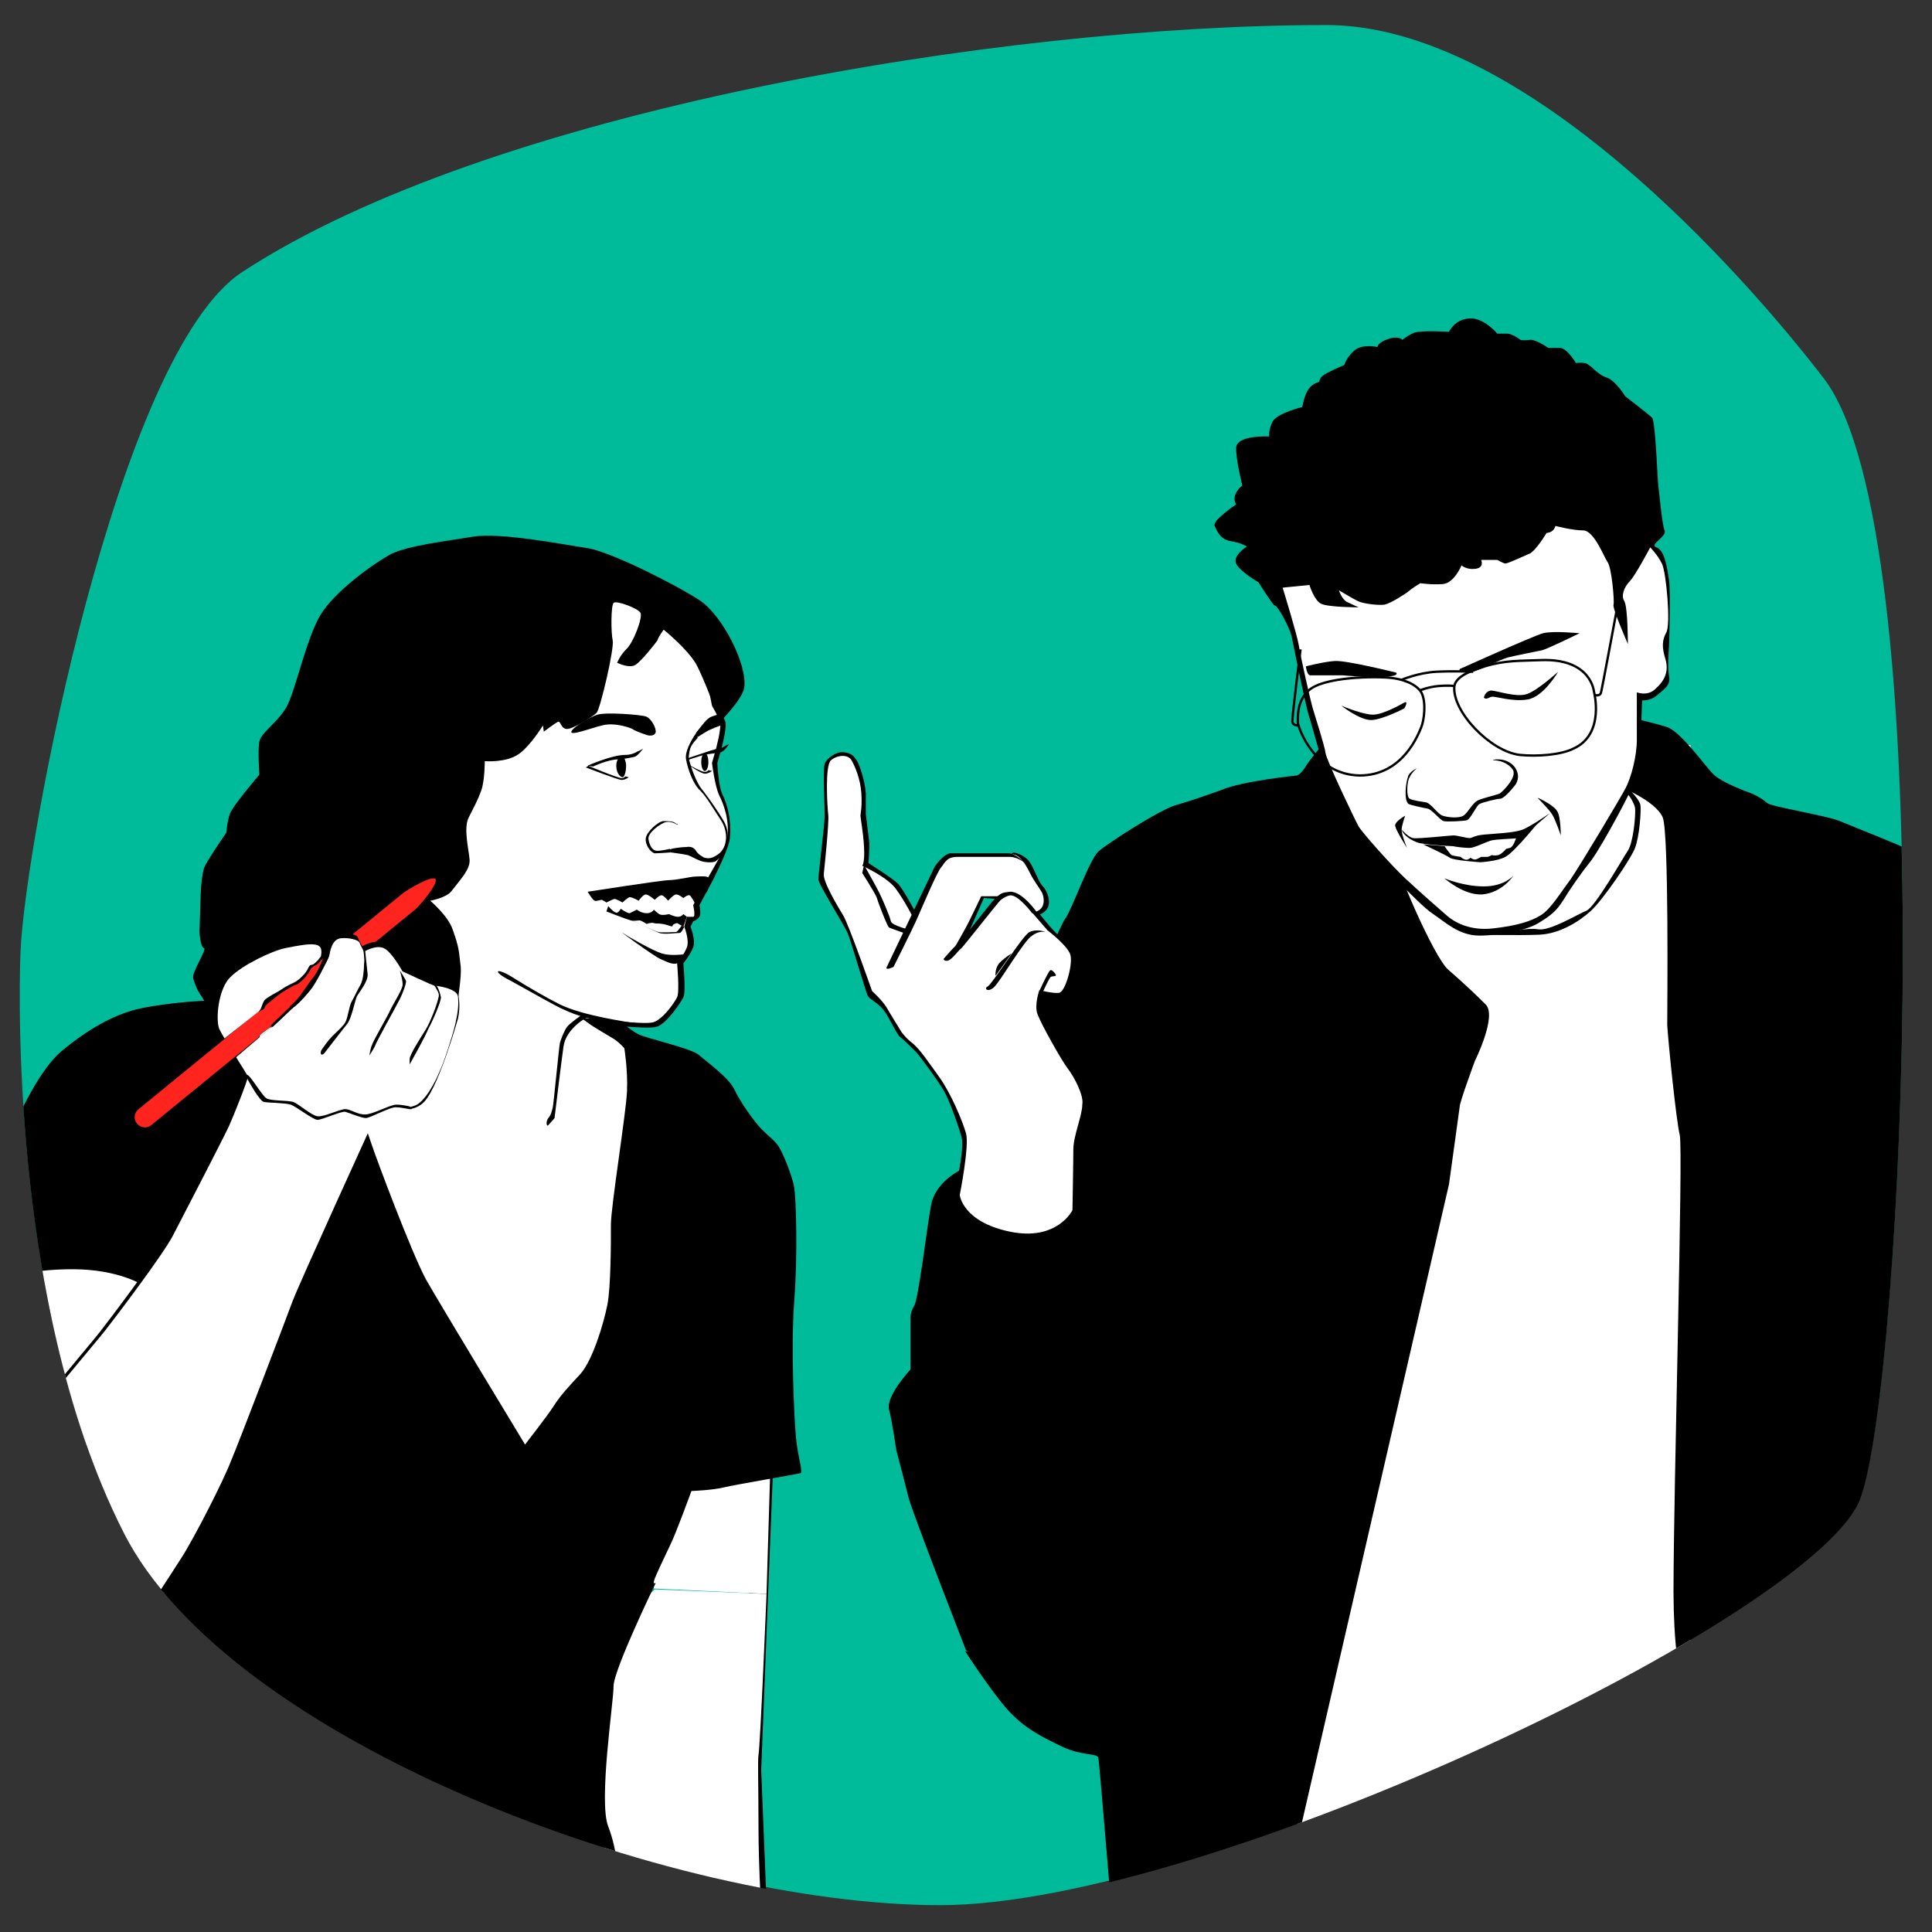
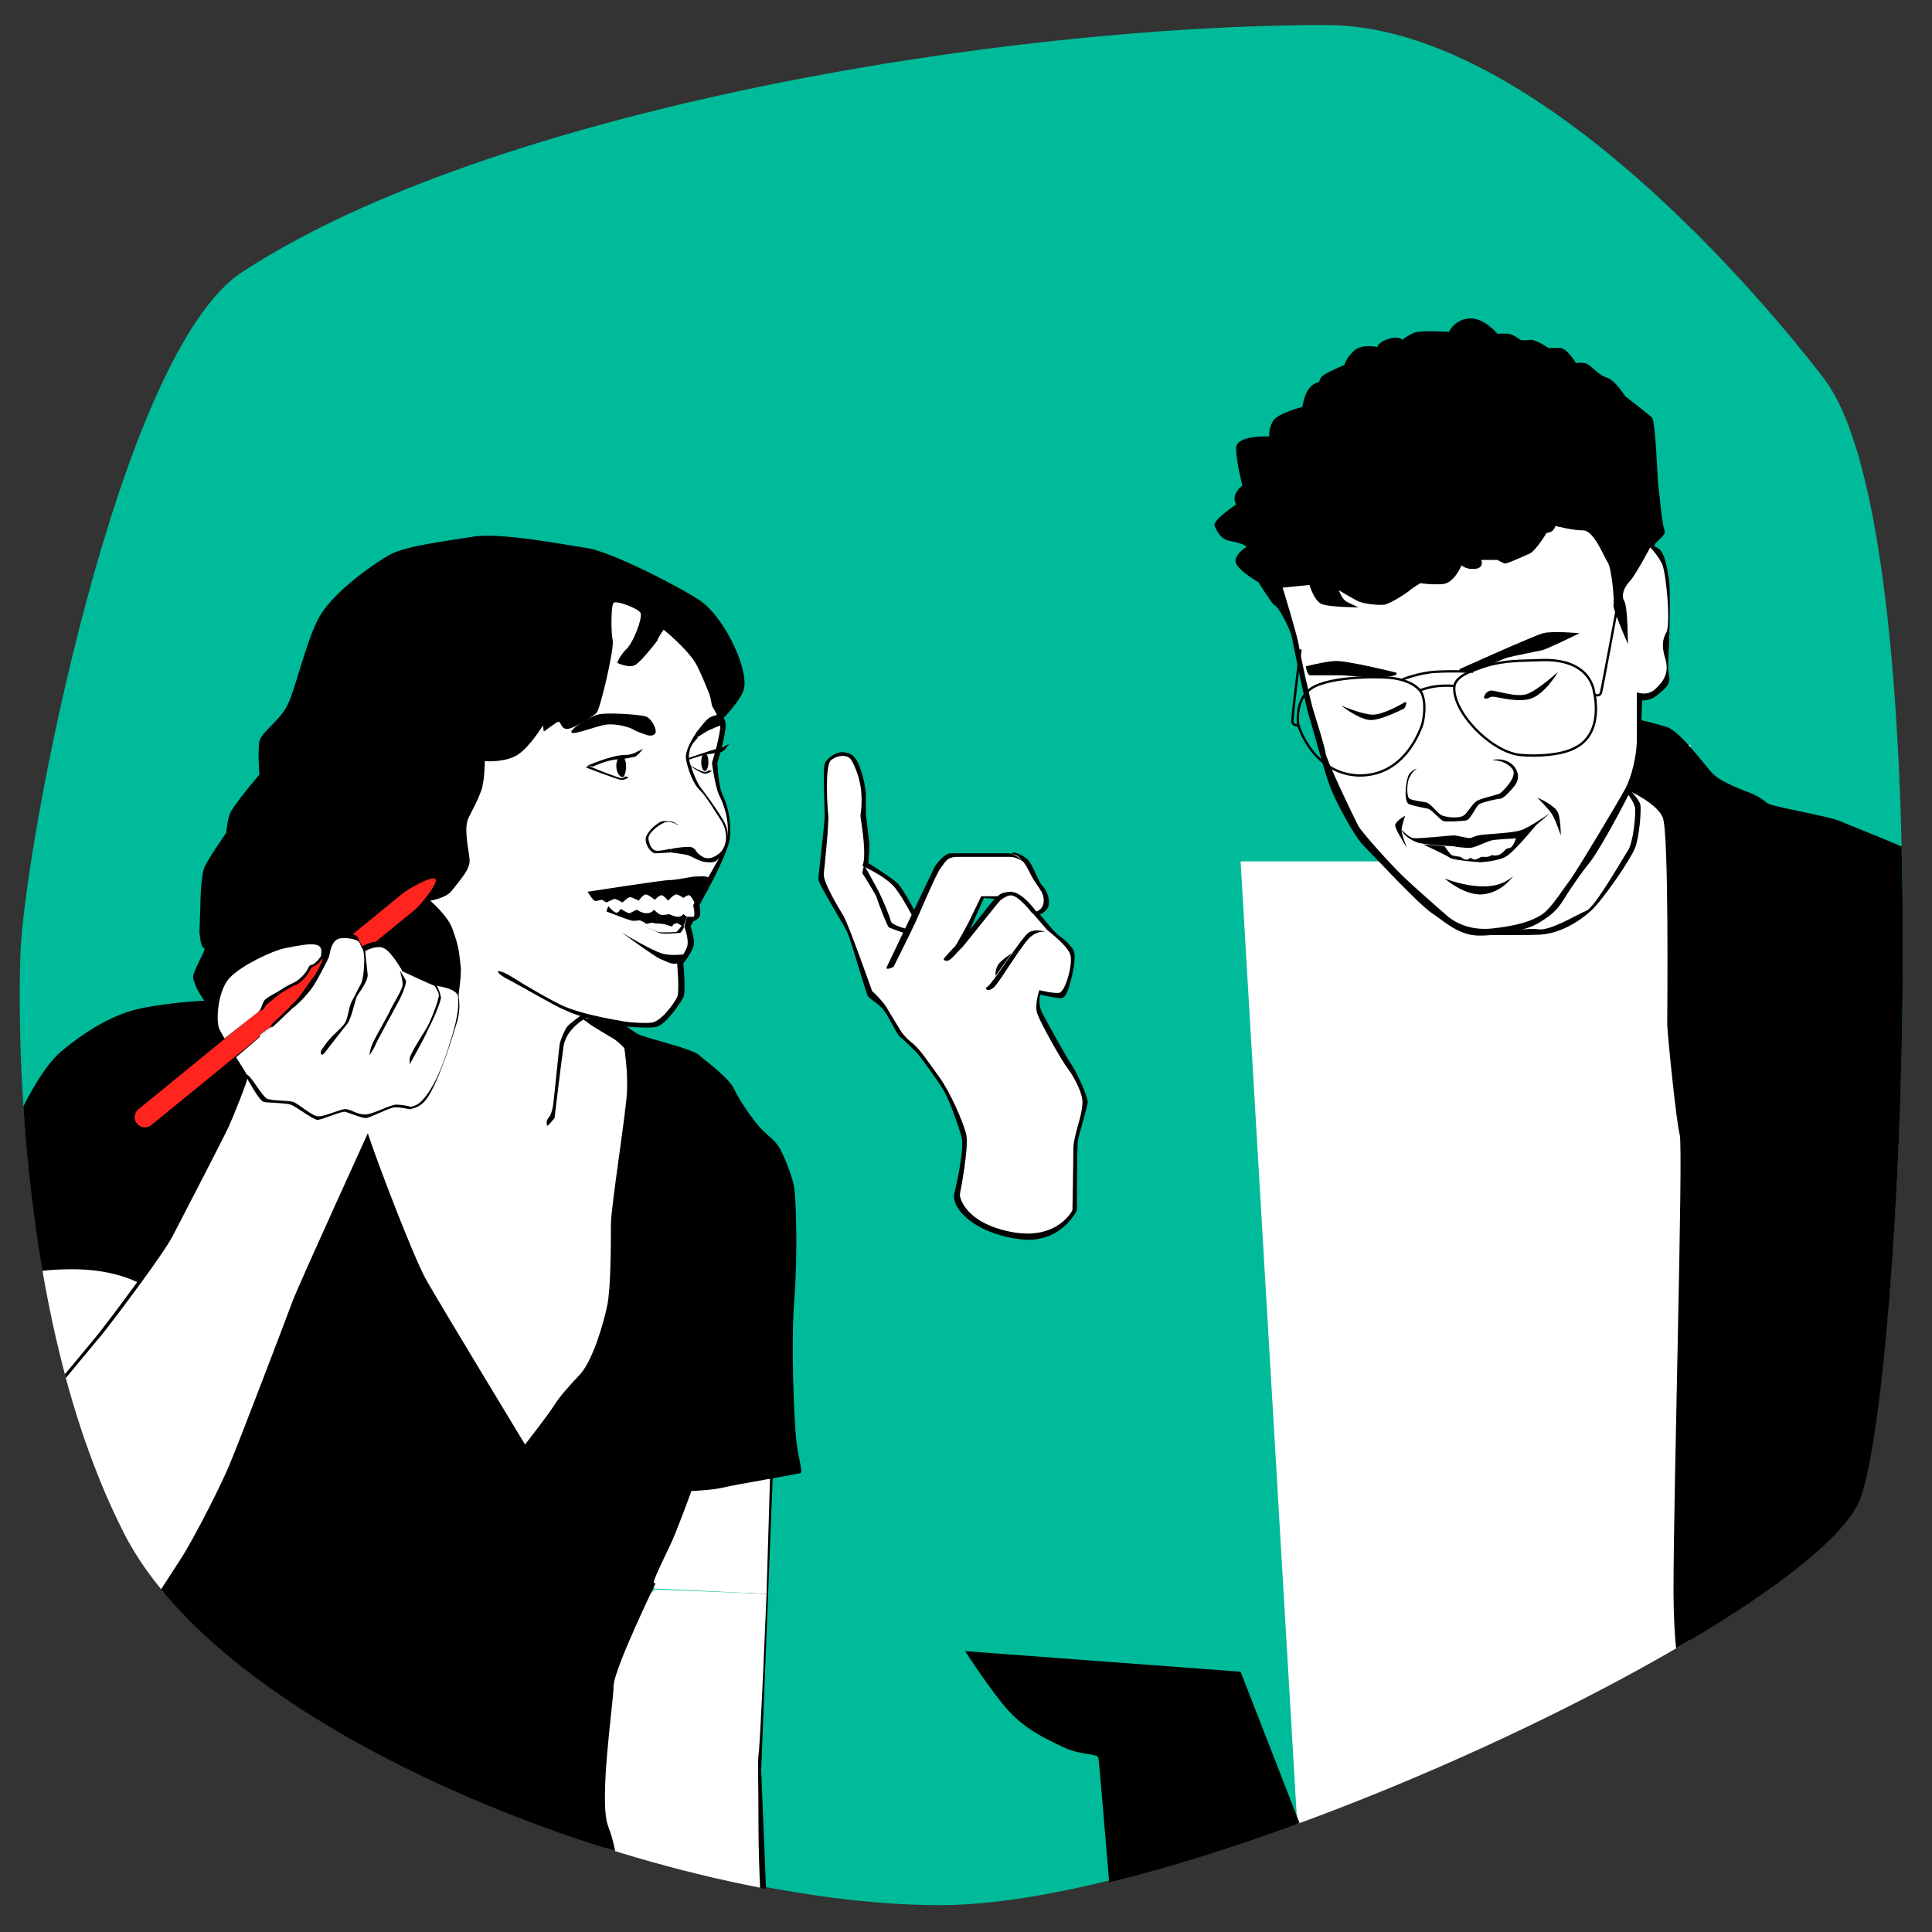
<svg xmlns="http://www.w3.org/2000/svg" xmlns:xlink="http://www.w3.org/1999/xlink" version="1.1" id="Layer_1" x="0px" y="0px" viewBox="0 0 216 216" style="enable-background:new 0 0 216 216;" xml:space="preserve">
  <rect x="0" y="0" width="216" height="216" fill="#333333" stroke="none" />
  <style type="text/css"> .st0{fill:#00BB9A;} .st1{fill:#FFFFFF;} .st2{clip-path:url(#SVGID_00000031924029704959617410000003981190292911955112_);} .st3{fill:#FFFFFF;stroke:#000000;stroke-width:0.405;stroke-miterlimit:10;} .st4{fill:#EF1414;} .st5{fill:#FFC500;} .st6{clip-path:url(#SVGID_00000031896357290582873340000016909119273265017520_);} .st7{fill:#FFFFFF;stroke:#000000;stroke-width:0.26;stroke-miterlimit:10;} .st8{fill:#A3D3FF;} .st9{clip-path:url(#SVGID_00000065071561276604492640000010766009316472345011_);} .st10{fill:#E3E9D9;} .st11{fill:#C93D3D;} .st12{display:none;} .st13{clip-path:url(#SVGID_00000100369094569002838500000009928570632951468973_);} .st14{fill:none;stroke:#000000;stroke-width:0.263;stroke-miterlimit:10;} .st15{fill:#FF241E;} .st16{fill:none;stroke:#000000;stroke-width:0.374;stroke-miterlimit:10;} .st17{fill:#A86EEB;} .st18{fill:none;stroke:#000000;stroke-width:0.443;stroke-miterlimit:10;} </style>
  <g>
    <defs>
      <path id="SVGID_1_" d="M4.3-136.8c0-28.3,14.8-56.7,31.8-67c17-10.3,74.9-28.4,109.4-28.3c24.2,0.1,67.3,53.7,67.3,66.8 c0.1,13.1-0.3,96.9-14.4,109.2c-45.1,39.1-98.3,32.3-137.9,32.3C34.7-23.7,4.3-108.5,4.3-136.8z" />
    </defs>
    <clipPath id="SVGID_00000176016294080379650450000001268651103581977766_">
      <use xlink:href="#SVGID_1_" style="overflow:visible;" />
    </clipPath>
    <g style="clip-path:url(#SVGID_00000176016294080379650450000001268651103581977766_);">
      <path class="st3" d="M222.4,157.8c0,0,4.7-63.9-13.1-102.6c-10.7-23.4-30.4-40-46.5-58.6c-8.3-9.6-12.6-17.8-14.6-21.4 c-5.8-10.7-3.7-28.7,4.9-47.5c6.9-15.2,13.7-36.3,13.1-46.3s-7-19.3-15.7-26.2c-8.6-6.8-26.1-10.4-26.1-10.4l-0.4,1.3 c0,0,18.1,5.1,23.1,10.7c3.7,4.2,13,16.4,4.4,31.8c-5.8,10.4-23.3,39-32.2,54.5c-6.8,11.8-11.5,37.6-8.1,49.7 c2.1,7.4,5,14.5,10.7,23.8c6.4,10.3,30.9,41.2,40.7,60.7c8.9,17.6-6.6,111.9-6.6,111.9L222.4,157.8z" />
      <path class="st4" d="M193.8,171.9c0,0,10.3-67.2-5.7-106.6c-11.8-29.1-38.8-48.1-45.2-58.5c-3.4-5.6-8.3-12.2-12.7-23 c-6.6-16,6.1-44.4,9.2-50.8c8.7-17.7,19.5-39.3,21.4-49.1c2.1-10.6-3.6-20-10.2-26.9c-7.2-7.6-26.1-11.7-26.1-11.7l-0.1,0.3 c0,0,20.1,4.7,25.5,11.8c3.4,4.5,12.4,13.8,9,27.8c-2.8,11.6-16.3,35.7-23.5,50.3c-5.1,10.4-13.7,33.7-7.9,49.4 c3.9,10.6,7.5,15.5,12.3,23.4c6.3,10.3,33.5,34,44.3,59c13.8,32.1,3.1,109.3,3.1,109.3L193.8,171.9z" />
      <rect x="185.6" y="95.6" transform="matrix(0.905 -0.426 0.426 0.905 -22.864 92.032)" class="st1" width="17.6" height="3.1" />
      <rect x="186.9" y="86.4" transform="matrix(0.905 -0.426 0.426 0.905 -18.804 91.726)" class="st1" width="17.6" height="3.1" />
      <rect x="183.7" y="78.4" transform="matrix(0.905 -0.426 0.426 0.905 -15.709 89.6)" class="st1" width="17.6" height="3.1" />
      <rect x="180.8" y="70.7" transform="matrix(0.905 -0.426 0.426 0.905 -12.719 87.627)" class="st1" width="17.6" height="3.1" />
      <rect x="177.3" y="63.3" transform="matrix(0.905 -0.426 0.426 0.905 -9.884 85.454)" class="st1" width="17.6" height="3.1" />
      <rect x="173.9" y="55.9" transform="matrix(-0.905 0.426 -0.426 -0.905 372.434 31.508)" class="st1" width="17.6" height="3.1" />
      <rect x="172.8" y="47.3" transform="matrix(-0.905 0.426 -0.426 -0.905 366.672 15.763)" class="st1" width="17.6" height="3.1" />
      <rect x="167.2" y="40.9" transform="matrix(-0.905 0.426 -0.426 -0.905 353.258 5.957)" class="st1" width="17.6" height="3.1" />
      <rect x="163.1" y="33.8" transform="matrix(-0.905 0.426 -0.426 -0.905 342.4 -5.833)" class="st1" width="17.6" height="3.1" />
      <rect x="158" y="27.2" transform="matrix(-0.905 0.426 -0.426 -0.905 329.963 -16.397)" class="st1" width="17.6" height="3.1" />
      <rect x="150.3" y="21.7" transform="matrix(-0.905 0.426 -0.426 -0.905 312.951 -23.411)" class="st1" width="17.6" height="3.1" />
      <rect x="143.1" y="16.1" transform="matrix(-0.905 0.426 -0.426 -0.905 296.831 -31.116)" class="st1" width="17.6" height="3.1" />
      <rect x="141.2" y="7.9" transform="matrix(-0.905 0.426 -0.426 -0.905 289.772 -45.855)" class="st1" width="17.6" height="3.1" />
      <rect x="135" y="1.8" transform="matrix(-0.905 0.426 -0.426 -0.905 275.26 -54.809)" class="st1" width="17.6" height="3.1" />
      <rect x="126.4" y="-3.2" transform="matrix(-0.905 0.426 -0.426 -0.905 256.846 -60.734)" class="st1" width="17.6" height="3.1" />
      <rect x="182.1" y="106.1" transform="matrix(0.905 -0.426 0.426 0.905 -28.008 91.626)" class="st1" width="17.6" height="4.6" />
      <rect x="186.6" y="115.6" transform="matrix(0.905 -0.426 0.426 0.905 -31.929 93.941)" class="st1" width="14.9" height="5.6" />
      <rect x="187.2" y="127.8" transform="matrix(0.905 -0.426 0.426 0.905 -37.09 95.344)" class="st1" width="14.9" height="5.6" />
      <rect x="186.4" y="140.8" transform="matrix(0.905 -0.426 0.426 0.905 -42.686 96.268)" class="st1" width="14.9" height="5.6" />
      <rect x="184.8" y="154.9" transform="matrix(0.905 -0.426 0.426 0.905 -48.864 96.937)" class="st1" width="14.9" height="5.6" />
    </g>
  </g>
  <path class="st0" d="M2.3,106.3c0.5-11.9,10.8-66.8,24.8-75.9C54.6,12.4,111.5,2.8,148.3,2.8c22.1,0,46.7,27.9,55.6,39.5 c13.3,17.3,8.9,112,4.1,125c-4.7,13-72.7,45.7-102.9,45.7s-79.6-18.6-91.3-41.9C0.4,144.8,2.3,106.3,2.3,106.3z" />
  <g>
    <defs>
      <path id="SVGID_00000132803029953731716180000012392158682144189059_" d="M2.3,106.4c0.5-11.9,10.8-66.8,24.8-75.9 C54.6,12.6,111.5,3,148.3,3c22.1,0,46.7,27.9,55.6,39.5c13.3,17.3,8.9,112,4.1,125c-4.7,13-72.7,45.7-102.9,45.7 s-79.6-18.6-91.3-41.9C0.4,144.9,2.3,106.4,2.3,106.4z" />
    </defs>
    <clipPath id="SVGID_00000122691616497675425210000012636423115952899721_">
      <use xlink:href="#SVGID_00000132803029953731716180000012392158682144189059_" style="overflow:visible;" />
    </clipPath>
    <g style="clip-path:url(#SVGID_00000122691616497675425210000012636423115952899721_);">
      <g>
        <polygon class="st1" points="145.4,210.2 189,191.4 189,96.3 138.7,96.3 " />
        <rect x="156" y="83.3" class="st1" width="33" height="82.7" />
        <path d="M106.7,133.4c0,0,1.2-4.9,0.8-6.3s-1.4-4.2-2-5.2c-0.6-1-2.6-3.8-3.1-4.3s-1.4-1.4-1.8-1.7c-0.4-0.3-1.4-2.7-2.1-3.3 c-0.7-0.7-1.3-0.9-1.5-1.3s-1.8-5.9-2.2-6.9c-0.4-1-3.3-5.5-3.3-6.1s0.7-6.1,0.7-7.1c0-1-0.2-5.2,0-5.8c0.2-0.6,1.3-1.4,2.1-1.3 c0.9,0.1,1.1,0.4,1.4,0.8c0.3,0.3,1,2.3,1.1,3.8c0,1.5,0,2.3,0,2.3l0.4,3.3c0,0.8-0.1,2.2-0.1,2.2s2.7,1.7,3.3,2.3s2.4,4,2.4,4 l10.5-7.5c0,0,1.3,0.2,1.9,1.2s0.9,2.1,1.4,2.6s1,1.9,0.4,2.6s-1.3,0.7-1.8,0.6c-0.4-0.1-3.8-1.8-3.8-1.8l-1.4-0.1l-1.9,4.3 l7.9-2.8c0,0,1.8,2.3,2.4,2.7c0.6,0.4,1.3,1.1,1.6,1.6c0.3,0.5,0.1,1.9-0.2,3.1s-0.6,2.3-1.2,2.3s-2.3-0.4-2.3-0.4s-0.3,1,0.2,2 c0.5,1,2.9,5.3,3.4,6s1.7,3.4,1.7,4c0,0.6-1,3.6-1.1,4.4s-0.1,7.7-0.1,7.7s-1.8,4-6.7,3.2C108.9,137.8,106.3,135.1,106.7,133.4z" />
        <path d="M221.2,104.5c0,0-5.4-8.1-6.4-8.8c-1-0.7-7.7-3.3-9.1-3.9c-1.4-0.6-7.6-1.6-8.1-2c-0.5-0.4-1.1-0.9-2.6-1.4 c-1.5-0.6-3-1.3-3.6-2c-0.7-0.7-3.5-4.6-5-5.1s-4.7-1.2-4.7-1.2l-0.7,7.8c0,0,4.1,1.6,4.9,3.5c0.7,1.8,0.5,21.4,0.5,23.2 c0.1,1.8,1,10.7,1.4,12.3c0.4,1.6-0.7,39.4-0.7,51.1c0.1,43.6,33.5,7.5,33.5,0C220.5,177.9,220.5,104.6,221.2,104.5z" />
-         <path d="M164.9,118.6c0,0,2.5-5,1.2-6.3c-1.3-1.3-2.7-2.6-4.2-3.9c-1.6-1.4-6.2-12-5.9-12.9c0.2-0.9-8.6-11.7-8.6-11.7 s-1,1.2-1.5,2c-0.5,0.8-0.9,0.9-0.9,0.9s-6,0.6-8.4,1.6c-2.5,0.9-3.4,1.2-5.1,1.7c-1.8,0.5-7.7,4.3-8.7,5.2c-1,0.9-3,6.6-3.7,7.5 c-0.8,0.9-11.1,25.8-11.1,25.8l-0.6,2.3c0,0-2.8,1.3-3.3,3.9c-0.5,2.7-1.4,10.5-1.9,11.3c-0.5,0.8-0.4,1.5-0.4,1.5l0,5.6 c0,0-2.8,3-2.4,4.5c0.4,1.6,0.8,4.5,0.8,4.5s1,3.8,1.4,5.4c0.4,1.6,6.4,17,6.4,17l37.5,19.5l16.5-71.6c0,0,1.1-8,1.2-8.7 C163.2,123.2,164.9,118.6,164.9,118.6z" />
        <path d="M182.2,88.3c0,0,1.1,1.1,1.2,1.7s-0.1,3.5-0.6,4.8s-3.6,5.8-4.9,7c-1.3,1.2-3.5,2.6-5.8,2.7c-2.3,0.1-7.2,0-7.2,0 L182.2,88.3z" />
        <path class="st1" d="M182,88.8c0,0,0.6,0.7,0.8,1.5c0.1,0.8-0.2,3.9-0.8,4.8c-0.6,0.9-3.6,6.2-4.6,6.7c-1,0.4-4.1,2.3-5.4,2.1 c-1.3-0.2-3.3,0.3-3.3,0.3L182,88.8z" />
        <path d="M144.4,71.1c0.6,3,1.5,7.4,1.9,8.8c0.6,1.9,1.8,6.6,2.5,8.3c0.7,1.7,2.6,5.3,3.7,6.4s6.1,6.5,7.6,7.5s3,2.5,5.3,2.5 s5.3-0.6,6.6-1.4c1.3-0.8,2-1.3,2.8-2.6s1.9-2.9,3.1-4.4c1.2-1.6,5-8.6,5.2-9.7s0.7-3.4,0.5-4.1c-0.2-0.8,0-4.1,0-4.1 s0.9,0.1,1.7-0.6c0.8-0.7,1.5-1.1,1.3-2.1s0-3.4,0-3.4s0.2-5.9,0-7.3s-0.5-3.4-1.4-3.7c-0.9-0.3,1.2-1.2,0.9-1.9s-0.6-4.4-0.7-5 c-0.1-0.7-0.3-7.2-0.7-7.6c-0.4-0.4-3-2.4-3-2.4s-1.1-1.8-2.1-2.1c-1-0.3-1.8-1.5-2.4-1.6c-0.6-0.1-1,0-1,0s-1-1.7-1.8-1.7 c-0.7,0-1.3,0-1.3,0s-1.4-1-2.1-0.9s-1,0-1,0s-0.9-0.7-1.5-0.7c-0.6,0-1.1,0-1.1,0s-1.5-1.8-3.1-1.7c-1.7,0.1-2.3,1.5-2.3,1.5 s-3-0.2-3.9,0.1c-0.9,0.4-1.3,0.8-1.3,0.8s-0.4-0.5-1.6-0.1c-1.2,0.4-1.2,0.9-1.2,0.9s-1.7-0.4-2.6,0.4s-1.1,1.6-1.1,1.6 s-2.1,0.9-2.4,1.2c-0.4,0.3-0.4,0.7-0.4,0.7s-0.7,0.1-1.2,0.8c-0.5,0.7-0.7,2-0.7,2s-2.8,0.7-3.3,1.6s-0.4,1.7-0.4,1.7 s-3.7-0.2-3.7,1.3s0.7,4.2,0.7,4.2s-0.3,0.1-0.7,0.8c-0.4,0.7,0,1.3,0,1.3s-2.7,1.8-2.4,2.4s0.6,1.5,1.8,1.7 c1.2,0.2,1.8,0.6,1.8,0.6s-1.6,1-1.2,1.9c0.4,0.9,2.5,2.1,2.5,2.1s1.5,2.4,1.8,2.6C142.8,67.6,144.1,70,144.4,71.1z" />
        <path class="st1" d="M143.4,65.7c0,0,1.6,5.2,1.8,6.4c0.2,1.3,1.3,6.2,1.6,7.2c0.3,1,1.3,4.1,1.4,4.9c0.1,0.8,3.3,7.5,3.7,8.2 c0.4,0.7,3.7,4.4,5.2,5.8c1.5,1.4,4,3.6,4.7,4.2c0.7,0.6,2.4,1.7,5.1,1.4c2.7-0.3,4.3-0.8,5.4-1.5c1.1-0.7,2.1-2.4,3.3-4 c1.1-1.6,5.4-8.8,6.1-10.1c0.7-1.3,1.3-3.7,1.3-5.5c0-1.8,0-5.3,0-5.3s1.2,0.5,2.1-0.4c1-0.9,1.5-1.9,1.1-3.3 c-0.4-1.3-0.4-2.1,0.1-3s0-6.7-0.5-7.7s-1.3-1.8-1.3-1.8s-1.7,3.2-2.3,3.8c-0.6,0.6-1,1.6-0.6,2.2c0.4,0.7,0.4,4.8,0.4,4.8 s-1.8-4.1-1.6-4.4c0.1-0.4-0.2-4.2-0.7-4.8c-0.4-0.6-1.5-3.5-2.7-3.5s-3.1-0.5-3.1-0.5s-0.1,0.5-0.6,0.7 c-0.4,0.1-0.4,0.1-0.4,0.1s-1.2,2-1.9,2.3c-0.7,0.3-2.4,1.1-2.7,1.1c-0.2,0-0.9-0.4-0.9-0.4h-1.8c0,0,0.4,0.9-0.7,1 c-1,0.1-1.5-0.4-1.5-0.4s-0.8,2-2.1,2.1s-2.5-0.1-2.5-0.1s-1,0.6-1.3,0.9c-0.4,0.3-1.9,1.3-2.7,1.5c-0.7,0.1-2.4-0.1-3-0.4 c-0.6-0.3-2.1-1.2-2.1-1.2s0.3,1,0.9,1.3c0.6,0.3,1.3,0.6,1.3,0.6s-3.4,0-4.2-0.4c-0.8-0.4-1.3-2.1-1.3-2.1L143.4,65.7z" />
        <path d="M163.2,74.8c0,0,8.2-3.7,9.3-4c1.1-0.3,4.1,0,4.1,0s-3.7,1.8-4.2,1.9c-0.5,0.1-3,0.6-3.8,0.8c-0.8,0.2-3.8,1.7-4.3,1.7 C163.7,75.2,163,75.2,163.2,74.8z" />
        <path d="M156.1,75.2c0,0-5.6-1.4-6.9-1.3c-1.3,0.1-3.2,0.6-3.2,0.6s0.1,1,0.5,1c0.4,0,2.8,0,3.6,0 C151.1,75.6,156.7,76,156.1,75.2z" />
        <path d="M165.9,78c0,0,0.1-0.7,0.8-0.8c0.6,0,2.8,0.8,4,0.4c1.2-0.4,3.5-2.5,3.5-2.5s-1.6,2.8-3.4,3.1c-1.7,0.3-3.7-0.4-4-0.3 C166.5,77.9,166.2,78.3,165.9,78z" />
        <path d="M156.9,78.6c0,0-2.2,1.3-3.4,1.3c-1.1,0-3.3-0.9-3.5-1c-0.2-0.1,2.1,1.7,3.4,1.6c1.3-0.1,3.6-1.3,3.6-1.3 S157.6,78.2,156.9,78.6z" />
        <path d="M158.4,85.9c0,0-0.6,0.5-0.8,1c-0.3,0.4-0.4,2.2,0,2.4c0.4,0.2,1.2,0.3,1.8,0.4c0.6,0.1,1.3,1.3,1.9,1.5 c0.6,0.2,1.8,0.3,2.3,0s1-1.4,1.6-1.7c0.6-0.3,2.1-0.6,2.5-0.8c0.4-0.3,2-1.9,1.4-2.7s-1.6-1-2.1-1c-0.5,0,1.3-0.5,2.3,0.7 c0.6,0.8,0.5,1.6,0,2.2c-0.5,0.6-1.2,1.4-1.6,1.4c-0.3,0-2,0.4-2.3,0.6c-0.3,0.1-1,1.7-1.4,1.8c-0.3,0.1-2.3,0.2-2.6,0.1 c-0.4-0.1-1.3-1.3-1.8-1.4c-0.6-0.1-1.9-0.4-2.1-0.5c-0.6-0.4-0.3-2.5-0.1-3C157.5,86.3,158.4,85.9,158.4,85.9z" />
        <path d="M156.7,92.8c0-0.1,0.7,0.8,1.3,0.9c0.6,0.1,4.1-0.3,4.5-0.3s1.5,0.3,1.8,0.3s0.5-0.3,1.7-0.4s3.2-0.2,4.1-0.5 c0.9-0.3,3.2-1.9,3.2-1.9s-3,2.7-3.6,2.8c-0.6,0.1-2.5,0.1-3.1,0.3c-0.6,0.2-1.8,0.8-2.3,0.8c-0.5,0-1.4-0.1-1.9-0.2 c-0.5,0-3.4-0.2-3.9-0.4C157.9,94,157,93.5,156.7,92.8z" />
        <path class="st14" d="M145.1,80.8c0-0.7-0.1-2.3,1.1-3.5c1.6-1.7,7.8-1.7,9.4-1.5c0.9,0.1,2.6,0.5,3.3,1.6c0.6,1.1,0.3,3.2,0,3.9 c-0.3,0.7-2,5.4-6.9,5.4C147,86.6,145.2,81.5,145.1,80.8z" />
        <path class="st14" d="M178.2,77.3c0,0-0.3-3.7-5.9-3.5c-2.4,0.1-4,0-6.3,0.7c-1.2,0.4-3.2,1-3.4,2.2c-0.3,2.8,4,7.3,7.3,7.7 c2,0.2,4.6,0,6-0.7C179.5,82.1,178.2,77.3,178.2,77.3z" />
        <path class="st14" d="M164.7,75.1c0,0-2.1-0.1-4.1,0s-3.9,0.9-3.9,0.9" />
        <path class="st14" d="M162.7,76.7c0,0-0.7-0.1-1.9,0c-1.1,0.1-2.1,0.5-2.1,0.5" />
        <path class="st14" d="M178.3,77.7c0,0,0.6,0.2,0.7-0.3c0.1-0.3,1.9-10,1.9-10" />
        <path class="st14" d="M145.2,81.1c0,0-0.8,0.1-0.7-0.6c0-0.7,0.9-7.9,0.9-7.9" />
        <path d="M169.2,97.9c0,0-1,1.2-3.3,1.2c-2.3,0-4.4-0.9-4.4-0.9s2.1,1.9,4.2,1.8C168,99.8,169.2,97.9,169.2,97.9z" />
        <path d="M159.1,94.4c0,0,2.6,1.2,3,1.5s3.4,0.5,3.4,0.5s1.9-0.1,2.8-0.6c1-0.5,3.8-4,3.8-4l-2.6,1.9c0,0-0.3,1-0.7,1.1 s-0.4,0.1-0.4,0.1s-0.5,0.6-0.9,0.7c-0.4,0.1-0.7,0-0.7,0s-0.4,0.2-0.5,0.2s-0.7,0-0.7,0s-0.5,0.3-0.7,0.3s-0.5-0.2-0.5-0.2 s-0.3,0.3-0.6,0.2s-0.5-0.3-0.5-0.3s-0.8-0.1-1-0.2c-0.2-0.1-0.8-1-0.8-1L159.1,94.4z" />
        <path d="M171.9,89.2c0.1,0,1.8,0.8,2.2,1.5c0.4,0.6,0.4,2.7,0.4,2.7s-0.6-1.8-1-2.4S171.9,89.2,171.9,89.2z" />
        <path d="M157.1,91.2c0,0-1.3,0.7-1.1,1.2c0.1,0.5,1.3,2.4,1.3,2.4s-0.6-1.5-0.6-2C156.7,92.3,157.1,91.2,157.1,91.2z" />
        <path class="st1" d="M119.4,119.5c-0.7-0.9-3-5-3.4-6.1c-0.4-1,0.2-2.7,0.2-2.7s1.6,0.4,2.2,0.3c0.7-0.1,1.5-3,1.3-4.1 c-0.1-1-2.6-2.9-2.6-2.9l-1.9-2.2c0.1,0.1,0.4,0.3,0.9,0c0.7-0.4,0.7-1.3,0.4-2c-0.4-0.7-0.9-1.3-1.3-2.1 c-0.4-0.8-1.1-2.2-2.1-2.2c-1,0-5.7,0-5.7,0s-1.1,0-1.9,0.7c-0.8,0.7-3.3,6.6-3.3,6.6s-1.1-2.2-2.1-3.5c-1-1.3-3.7-2.5-3.7-2.5 s0.3-0.3,0.2-2.1c-0.1-1.8-0.4-3.2-0.4-3.5s0.2-0.9,0.1-2.5c-0.1-1.6-0.7-3-1.1-3.7c-0.4-0.7-1.6-0.6-2.3,0 c-0.7,0.6-0.4,5.3-0.3,6.1c0.1,0.8-0.4,5.7-0.5,6.6s1.6,3.7,2.2,4.7c0.6,1,3.2,8.4,3.2,8.4s1.1,1,1.6,1.8 c0.4,0.7,1.7,2.8,1.7,2.8s0.5,0.7,1.3,1.3c0.8,0.7,1.6,1.9,2.9,3.7c1.3,1.8,2.6,4.9,3,6.3c0.4,1.4-0.7,6.9-0.7,6.9s0.3,3,5.6,4.1 c5.3,1.1,7-2.4,7-2.4s0.1-5.3,0.1-6.8c0-1.5,1-3.8,1-5C121.2,122.5,120.1,120.4,119.4,119.5z M107.6,105.7l-0.8,0.1 c0,0,1.1-1.9,1.5-2.7c0.4-0.8,1.4-2.9,1.4-2.9l2,0L107.6,105.7z M111.3,109.1c0,0-0.1-0.9,0.5-1.5c0.6-0.6,1.3-1,1.3-1 L111.3,109.1z" />
        <path d="M116.9,104.2c0,0-0.9-0.4-1.8,0c-0.8,0.4-4.2,5.9-4.7,6.1c-0.4,0.2,0,0.7,0.7,0.1c0.7-0.6,3.4-5.3,4.3-5.8 C116.2,104,116.9,104.2,116.9,104.2z" />
-         <path d="M118,108.9c0,0-0.4-0.6-0.6-0.4c-0.2,0.1-1.2,2.3-1.2,2.3l0.4,0.1c0,0,0.7-1.6,0.9-1.7 C117.8,109.1,118.2,109.2,118,108.9z" />
        <path d="M115.4,102.1l0.6,0c0,0-1.7-2.5-3.1-2.4c-0.8,0.1-0.9,0.1-1.5,0.6s-4,5.1-4.4,5.3c-0.4,0.3-1.5,1.6-1.5,1.6 s0,0.3,0.5,0.2c0.5-0.2,1.1-1.1,1.5-1.4c0.3-0.3,4-5,4.3-5.3c0.3-0.3,0.9-0.6,1.2-0.6C113.9,100.1,115.4,102.1,115.4,102.1z" />
        <path d="M101.9,104c0,0-2.2-0.5-2.3-1c-0.1-0.5-0.9-2.4-1.3-3.2s-1.7-3.1-1.7-3.1l-0.2,0.9c0,0,1.4,2.2,1.6,2.7 c0.1,0.4,1.2,3.3,1.4,3.4c0.2,0.1,2.2,0.8,2.2,0.8L101.9,104z" />
        <path d="M99.9,108.1c0,0,2-4,2.5-5.1s2.3-5.4,2.8-6c0.5-0.6,0.6-1.2,1.9-1.2c1.3,0,4.9,0,5.8,0s1.7,0.7,1.7,0.7s-1-1.1-1.9-1.1 c-0.8,0-6,0-6.4,0c-0.6,0-1.4,0.9-1.8,1.5c-0.3,0.6-5.2,10.9-5.4,11.3C99.1,108.5,99.9,108.1,99.9,108.1z" />
      </g>
      <g>
        <path d="M80.2,78.9c0,0,0.7,1.2,0.9,1.8c0.2,0.7-0.5,3.2-0.5,3.2l-0.4,1.4c0,0,0.1,2.6,0.6,3.6c0.5,1,1,2.8,0.8,4.8 c-0.1,1-1.1,3.1-1.9,4.7c-0.8,1.5-1.5,2.8-1.5,2.8s0.2,1,0,1.3c-0.3,0.4-0.7,0.5-0.7,0.5l-0.3,0.6c0,0,0.6,1.5,0.3,2.3 c-0.3,0.8-1.1,1.8-1.1,1.8s0.3,3.2,0,3.8c-0.3,0.6-1.9,3-3,3.3c-1.1,0.3-6.2-0.3-6.6-0.3c-0.4,0,1.8,1.2,2.5,1.7 c0.7,0.5,1.1,1,1.1,1s0.4,2.4,0.3,4.8s-1.8,12.9-1.8,14.9c0,2,0,7-0.4,9c-0.4,2-1.6,6.1-3,7.7s-2.3,2.5-3,3.6 c-0.7,1.1-3.2,4.3-3.2,4.3S49.8,146,48.2,143c-1.6-3-5.4-13.1-6.1-15.2s-7.5-22-7.5-22L67.9,65l10.8,6.8L80.2,78.9z" />
        <polygon points="86.4,164.9 85.1,197.9 85.7,212.6 80.4,212.6 85,165.1 " />
        <polygon class="st1" points="86.1,164.9 85.7,178.2 73.1,177.6 73.1,165.3 " />
        <path d="M68,113.2c0,0,2.4,1.9,3.3,2.4c0.9,0.5,6.1,1.6,6.9,2.4c0.8,0.7,3.3,2.5,3.9,3.8c0.6,1.3,2.2,3.6,3.1,4.5 c0.9,0.9,1.3,1.1,1.8,1.8s1.6,3.4,1.8,4.7c0.2,1.3,0.4,7.5,0,12.6c-0.4,5.2,0,13.3,0.2,15.4c0.2,2.1,0.8,3.8,0.5,3.9 c-0.3,0.1-7.4,1.3-8.6,1.6c-1.2,0.3-3.6,0.4-3.6,0.4s-1.7,4.7-2.4,6.1c-0.7,1.5-1.6,3.3-1.8,4c-0.1,0.7-0.1,0.7-0.1,0.7 s-56.2,0.6-56,0.5c0.2-0.1-1.5-34.8-1.5-34.8l-16,6.9c0,0-0.8-1.2-1-2s-1-2.4-0.7-3s1-1.9,1-2.8s0.6-11.2,2-14.6 s3.7-8.2,6.1-10.2s5.1-3.7,7.8-4.5s8.4-1.2,8.4-1.1C23.3,112.3,68,113.2,68,113.2z" />
        <path class="st1" d="M79.6,78.9c0,0,0.7,1.2,0.9,1.8c0.2,0.7-0.5,3.2-0.5,3.2l-0.4,1.4c0,0,0.3,2.5,0.8,3.6 c0.5,1,1.2,2.8,0.9,4.8c-0.1,1-1.4,3.1-2.3,4.7c-0.8,1.5-1.5,2.8-1.5,2.8s0.3,1.3,0,1.3c-0.3,0-0.7,0-0.7,0l-0.3,1.1 c0,0,0.6,1.5,0.3,2.3c-0.3,0.8-1.1,1.8-1.1,1.8s0.3,3.2,0,3.8c-0.3,0.6-1.6,2.5-2.7,2.8c-1.1,0.3-7.4-0.5-7.8-0.5 s0.1,0.2,0.6,0.6s2.1,1.3,2.9,1.8c0.7,0.5,1.1,1,1.1,1s0.4,2.4,0.3,4.8c-0.1,2.4-1.8,12.9-1.8,14.9c0,2,0,7-0.4,9 c-0.4,2-1.6,6.1-3,7.7c-1.5,1.6-2.3,2.5-3,3.6c-0.7,1.1-3.2,4.3-3.2,4.3S49.3,146,47.6,143c-1.6-3-5.4-13.1-6.1-15.2 c-0.7-2.1-7.5-22-7.5-22L67.4,65l10.8,6.8L79.6,78.9z" />
        <path d="M77.8,74.2c0.9,1.6,2.7,6.5,2.7,6.5s2.5-2.5,2.7-3.8c0.4-2.5-2.4-8.1-5-9.8c-2.6-1.7-9.7-5.3-12.4-5.8 c-2.7-0.4-9.8-1.8-12.9-1.3c-3.1,0.5-7.2,1-9.1,1.9c-1.9,1-6.4,4.2-8,6.9S33,77.4,32,79.1c-1,1.7-2.8,2.8-3,3.8 c-0.2,1,0,3.7,0,3.7s-3,3.5-3.3,4.4c-0.3,0.8-0.4,2.1-0.4,2.1s-2.3,3.3-2.5,4c-0.4,1.3-0.4,4.2-0.4,4.2l-0.1,2.9 c0,0,0.1,1.7,0.5,1.8s-1.4,2.7-1.2,3.4c0.2,0.7,0.5,1.3,0.5,1.3s1,1.8,1.6,2.1c0.6,0.3,26.9,2.4,26.9,2.4s1.1-5.6,0.9-7.2 c-0.2-1.5-0.1-1.9-0.9-4.1c-0.5-1.5-2.5-3.2-2.5-3.2s1.8-0.3,2.4-1.1c0.9-1.2,2.1-2.4,2-3.5c-0.1-1.2-0.7-3.5-0.1-4.7 s1-1.9,1.4-3c0.4-1.1,0.4-3.3,0.4-3.3s2.4,0.2,3.8-0.8c1.3-0.9,2.7-3.2,2.7-3.2l0.1,0.7c0,0,1.3-1,1.6-1.1s0.3,0.8,1,0.8 c0.7,0,2.9-1.4,3.3-1.8c0.4-0.4,2-7.2,1.8-8.1c-0.2-0.9-0.2-3.9,0.1-4.2c0.3-0.3,2.7,0.6,3,1.1s-0.8,3.4-1.6,4.1 c-0.7,0.7-1,1.5-1,1.5s1.4,0.7,2.1,0.2s2.2-2.4,2.4-2.7c0.1-0.4,0.7-1.2,0.7-1.2S76.8,72.5,77.8,74.2z" />
        <path d="M72.4,82.2c0,0,0.7,0.2,0.9-0.3c0.1-0.5-0.5-1.6-1.1-1.8c-0.6-0.2-4.4-0.5-5.4-0.2s-3.2,1.7-2.9,2c0.3,0.3,2.9-0.8,4-0.9 c1.1-0.1,2.4,0.3,2.8,0.5C71.1,81.8,72.4,82.2,72.4,82.2z" />
        <path d="M78.8,81.9L78,82.4c0,0-0.5-0.2,0-0.7c0.5-0.6,1-1.4,1.6-1.6c0.6-0.2,1.2-0.4,1.2-0.4l-0.2,1.4 C80.6,81.1,79.4,81.5,78.8,81.9z" />
        <path d="M77.8,82c0,0-1.3,1.8-1.1,2.9s0.8,2.8,1.6,3.5c0.7,0.7,1.5,2.1,2.3,3.3c0.9,1.4,0.7,3.1-0.3,3.8 c-0.7,0.5-1.1,0.5-1.5,0.4c-0.1,0-0.8-0.4-1-0.8c-0.2-0.3-0.5-0.5-1.1-0.4c-0.6,0-1.9,0.2-1.8,0.3c0,0.1,0.1,0.3,0.1,0.3 s1.5,0.2,1.9,0.3c0.5,0.2,0.8,0.4,1.3,0.6c0.4,0.2,1.4,0.3,1.8,0.1c0,0,0.9-0.7,1.1-1.3c0.2-0.7,0.6-2-0.3-3.4 c-0.3-0.5-1.2-1.9-2.2-3.2c-0.9-1-1.5-3.2-1.6-3.6c0-0.4,0.1-1.1,0.3-1.4c0.2-0.4,0.7-0.9,0.7-0.9L77.8,82z" />
        <path d="M76.8,84.8c0,0,2.1-0.7,2.7-0.9c0.6-0.2,1.1-0.2,1.4-0.4s0.6-0.3,0.6-0.3S81,84,80.6,84.1c-0.4,0.1-1.5,0.2-1.9,0.3 c-0.4,0.1-1.9,0.6-1.9,0.6L76.8,84.8z" />
        <path d="M77.1,85.6c0,0,1.3,0.9,1.7,0.9c0.4,0,0.8-0.3,0.8-0.3l-0.4-0.1c0,0-0.1,0.2-0.4,0.2c-0.4,0-1.8-0.8-1.8-0.8L77.1,85.6z" />
        <ellipse cx="78.8" cy="85.2" rx="0.4" ry="1" />
        <path d="M70,85.6c0,0.7-0.2,1.3-0.4,1.3c-0.2,0-0.7-0.4-0.7-1.3c0-0.8,0.5-1.1,0.7-1.1C69.8,84.6,70,85.2,70,85.6z" />
        <path d="M65.7,85.6c0,0,2.7-1.2,4.2-1.2c0.6,0,1.1-0.2,1.4-0.4c0.3-0.1,0.6-0.3,0.6-0.3s-0.5,0.7-0.9,0.9 c-0.4,0.1-1.5,0.3-1.9,0.3c-1.1,0-2.8,0.8-2.8,0.8L65.7,85.6z" />
        <path d="M65.5,85.8c0,0,3.6,1.4,4,1.4c0.4,0,0.8-0.3,0.8-0.3l-0.4-0.1c0,0-0.1,0.2-0.4,0.2c-0.4,0-4.1-1.5-3.7-1.4L65.5,85.8z" />
        <path d="M75.7,92.2c0,0-0.6-0.4-1.2-0.3s-2.1,1.2-2,1.9c0.1,0.7,0.4,1.2,0.8,1.3c0.4,0.1,1.6-0.2,1.6-0.2l0.1,0.4 c0,0-1.3,0.1-1.8,0.1c-0.5-0.1-1.1-1-1-1.7c0.1-0.7,1.4-1.9,2-1.9c0.6,0,1.1,0,1.4,0.3C76,92.2,75.7,92.2,75.7,92.2z" />
        <path d="M65.7,99.7c0,0,8.3-1.3,9.1-1.3s2.5-0.4,2.9-0.4s1.2-0.1,1.5,0.1c0.3,0.2,0.1,1.6-0.5,1.9c-0.6,0.3-1.8,0-1.8,0 s-2-0.3-2.7-0.3c-0.7,0-3,0-3.7,0C69.8,99.7,65.7,99.7,65.7,99.7z" />
        <path d="M76.4,106.7c0,0-1.4,0.2-2.4-0.1c-1-0.3-3.8-1.9-4.4-2.3s3.5,2.6,4.2,2.9c0.7,0.3,1.4,0.7,1.9,0.5S76.4,106.7,76.4,106.7 z" />
        <path d="M76.8,102.5l-0.4-0.3c0,0-0.2,0.3-0.6,0.3c-0.4,0-1-0.3-1-0.3s-0.8,0.2-1.1,0s-0.6-0.5-0.6-0.5s-0.2,0.4-0.8,0.4 c-0.6,0-1.1-0.4-1.1-0.4s-0.6,0.3-0.8,0.4c-0.3,0-1-0.5-1-0.5s-0.3,0.6-0.6,0.4c-0.3-0.1-0.8-0.7-0.8-0.7l-0.2,0.6 c0,0,2.3,0.9,2.7,1s0.8,0,1,0s0.8,0.4,0.8,0.4s0.5-0.2,0.8-0.1c0.3,0.1,0.4,0,1,0.1s1.1,0.4,1.1,0.2s0.5-0.3,0.5-0.3l0.7,0.4 L76.8,102.5z" />
        <path d="M-0.4,143.5c0,0-1,23.3-0.7,25.6c0.2,2.3,0.8,6.1,1.8,7.9c1,1.8,2.1,4.1,2.1,4.1L17,143.2L-0.4,143.5z" />
        <path class="st1" d="M0,143.1c0,0-0.8,23.8-0.8,25.2c0,1.4,0.8,5.1,1.1,6.6c0.3,1.5,2.1,4.6,2.4,5.4s13.3-36.6,13.3-36.6 s-2.7-1.8-7.9-1.8S0,143.1,0,143.1z" />
        <path d="M24.9,126.2c-0.5,1.1-5.2,10.2-6.3,12.3c-1.1,2.1-6.4,9.1-7.5,10.5s-9.1,10.8-10,12.4s-1.8,7.1-1.8,7.1s-0.1,7.1,0.5,8.9 c0.6,1.8,1.2,2.4,2.1,3.5c0.9,1.1,0.6,2.6,1.6,3.3s3.9,0.9,5.2,0.7c1.3-0.1,3.6-0.5,4.7-1.3c0,0,0.6-0.3,1.1-0.8 c0.6-0.5,4-5.5,4-5.5L24.9,126.2z" />
        <path class="st15" d="M46.4,101.7l-15.8,12.9c0,0-0.8,0.5-1.2,0.8c-0.5,0.4-0.5,0.6-0.5,0.6l-12,9.8c-0.5,0.4-1.2,0.3-1.6-0.2h0 c-0.4-0.5-0.3-1.2,0.2-1.6L45,99.9c0.5-0.4,3.3-2.1,3.7-1.6l0,0C49,98.8,46.9,101.3,46.4,101.7z" />
        <path d="M32.4,112.5c1-0.7,2-2.5,2.6-3.2s1.3-2.5,1.4-3c0.1-0.5,0.6-1.9,1.5-2c1-0.1,2,0.2,2.1,0.5c0.1,0.3,0.5,1,0.5,1 s1.3-0.8,2.2-0.4c0.9,0.4,2.1,2.6,2.1,2.6s3.4,1.6,3.6,1.6c0.2,0,2.7,0.4,2.8,1.2c0.1,0.9,0.3,1.7,0,3.1c0,0-2.1,7.4-3.7,9.2 c-0.8,0.9-1.8,0.9-1.8,0.9" />
        <path d="M24.3,114.5c-0.4-1.1-0.1-4.5,1.3-5.8c1.3-1.3,4.6-2.9,6.1-3.2c1.5-0.3,2.6-0.5,3.3-0.4c0.7,0.1,1.6,0.5,1.4,1.4v0.1 c0,0-0.6,0.8-0.7,1c-0.1,0.2-0.8,0.5-0.8,0.5s-0.1,0.1-0.3,0.5c-0.6,1-1.4,1.5-1.5,1.5c-0.3,0-2.9,1.7-3.1,1.9 c-0.2,0.2-0.5,0.8-0.5,0.8s-0.7,0.4-0.6,0.3c0.1-0.2,0.5-1.1,0.7-1.3s2.8-1.7,3.4-2c0.6-0.3,1.6-1.8,1.6-1.8s0.6-0.3,0.8-0.5" />
        <path class="st1" d="M25.1,116.1c-0.3-0.5-0.5-0.9-0.6-1.1c-0.4-1.1-0.1-4.5,1.3-5.8c1.3-1.3,4.6-2.9,6.1-3.2 c1.5-0.3,2.6-0.5,3.3-0.4c0.7,0.1,0.8,0.5,0.7,1.2c0,0.2-0.3,0.4-0.3,0.5c-0.7,0.7-0.6,0.5-0.9,0.6c-0.3,0.2-0.2,0.7-1.3,1.6 c-0.5,0.4-1.2,0.6-1.9,1.1c-0.6,0.4-1.3,0.7-1.8,1.1c-0.4,0.3-0.4,1.1-0.8,1.4c-0.5,0.4-0.5,0.4-0.5,0.4" />
        <path class="st1" d="M30.5,114.7c0,0,0.9-0.9,1.8-1.6c0.2-0.2,0.5-0.5,0.7-0.6c0.7-0.6,1.2-1.2,1.7-1.8c0.6-0.7,1.9-3.3,2.1-3.8 c0.1-0.5,0.3-1.9,1.3-2c1-0.1,2,0.2,2.1,0.5c0.1,0.3,0.5,1,0.5,1s1.3-0.8,2.2-0.4c0.9,0.4,2.1,2.6,2.1,2.6s3.4,1.6,3.6,1.6 s2.5,0.3,2.6,1.2c0.1,0.9,0,1.8-0.3,3.1c-0.3,1.3-1.3,4.4-1.8,5.4c-0.4,1-1.6,3.3-2.7,3.7s-1,0.1-2.4,0.3 c-1.5,0.2-2.1,1.1-2.1,1.1s-8.5,18.6-9.2,20.5c-0.7,1.9-6,15.8-6.9,17.9c-0.8,2.1-4.1,8.6-5.6,10.9c-1.5,2.3-5,7.9-6.1,8.6 c-1,0.7-3.2,1.5-4.5,1.6s-4.3-0.1-5.2-0.7c-1-0.7-0.7-2.1-1.6-3.3c-0.9-1.1-1.5-1.8-2.1-3.5S0,168.2,0,168.2s0.9-5.5,1.8-7.1 c0.9-1.6,8.9-11,10-12.4s6.4-8.4,7.5-10.5c1.1-2.1,5.8-11.2,6.3-12.3c0.5-1.1,2.1-5.1,2.1-5.5c0-0.2-0.7-1.2-1.3-2.2" />
        <path d="M70.6,102.9c0,0,2.6,1.2,3.1,1.4s2,0,2.3,0c0.2,0,0.5-0.7,0.5-0.7l-0.3-0.1c0,0-0.4,0.6-0.6,0.7c-0.2,0-1.6,0.1-2,0 s-2.8-1.2-2.8-1.2L70.6,102.9z" />
        <path d="M67.8,100.9c0,0,0.8-0.4,0.9-0.4c0.2,0,0.9,0.4,0.9,0.4s0.5-0.5,0.8-0.6c0.3,0,1,0.4,1,0.4s0.5-0.7,0.8-0.7 c0.3,0,1,0.6,1,0.6s0.6-0.6,0.8-0.5c0.2,0,0.7,0.6,0.7,0.6s0.6-0.7,0.9-0.7c0.3,0,0.8,0.4,0.8,0.4s0.5-0.4,0.7-0.3 c0.2,0.1,0.6,0.9,0.6,0.9l0.5-1L75,99.5l-3.6-0.1l-5.7,0.3c0,0,0.6,1,0.8,1c0.1,0.1,0.6-0.1,0.8-0.1 C67.5,100.7,67.8,100.9,67.8,100.9z" />
        <path d="M45.8,119c0,0,1.7-3,2.1-4c0.5-0.9,1.4-3,1.4-3.5c-0.1-0.5-0.3-1.2-0.8-1.7c-0.6-0.4-0.9-0.4-0.9-0.4s0.9,0.6,1.1,1 s0.5,0.7,0.3,1.2c-0.1,0.6-0.9,2.7-1.4,3.5c-0.5,0.8-1.8,2.8-1.8,3.3S45.8,119,45.8,119z" />
        <path d="M44.7,108.5c0,0,0.6,0.9,0.7,1.2c0,0.3-0.3,1.2-0.7,2c-0.4,0.8-2.7,4.9-2.8,5.3c-0.2,0.4-0.6,1-0.6,1s0.1-0.8,0.3-1.2 c0.1-0.4,1.8-3.3,2-3.8c0.2-0.5,1.3-2.2,1.4-2.8C45.1,109.8,44.7,108.5,44.7,108.5z" />
        <path d="M40.8,106c0,0,0.2,2.1,0.3,2.9s-1,2.1-1.2,2.5c-0.2,0.4-0.6,2.5-1.1,3.1c-0.5,0.6-2.1,2.7-2.5,3.2 c-0.4,0.5-0.6,0-0.3-0.4c0.3-0.4,0.6-0.9,1.2-1.5c0.6-0.6,1.2-1.1,1.4-1.5c0.3-0.5,0.4-1.7,0.7-2.3c0.3-0.5,0.7-1.4,1-1.9 c0.3-0.5,0.4-1.7,0.4-2.3c0.1-0.6-0.1-1.7-0.1-1.7H40.8z" />
        <path d="M36.9,105.4c0,0,0,1.3-0.2,1.7c-0.1,0.4-1.8,3-2,3.5c-0.1,0.2-1.1,1.3-2.2,2.3c-0.9,0.9-1.9,1.8-2,1.9 c-0.4,0.2-0.3-0.1,0.1-0.5c0.4-0.4,3.1-2.9,3.5-3.4c0.4-0.5,2.3-3.3,2.3-3.7c0.1-0.4,0.3-1.4,0.3-1.4L36.9,105.4z" />
        <path d="M45.8,123.7c0,0-0.8-0.2-1.5-0.2c-0.7,0-2.6,1.1-3.5,1.1c-0.9,0-1.6-0.6-2.2-0.6s-2.4,0.9-3.1,0.8s-2-1.3-2.7-1.6 c-0.7-0.2-2.5-0.1-3-0.4c-0.5-0.3-1.7-2.4-2.1-2.6c-0.3-0.2,0,0.5,0,0.5s1.3,2.4,1.8,2.5c0.5,0.1,2.4,0.1,3,0.3s2.5,1.7,3,1.7 c0.5,0,2.7-1,3.1-0.9c0.4,0.1,1.8,0.7,2.3,0.7s2.8-1.3,3.4-1.2c0.6,0,1.2,0.2,1.6,0.2C46.2,124.1,45.8,123.7,45.8,123.7z" />
        <path d="M71.2,114.6c-0.1-0.1-0.2-0.1-0.3-0.2c-0.9-0.2-5.6-0.8-8.3-2.1c-1.4-0.7-3.5-1.9-5.4-3.1c-1.8-1.1-2.2-0.6-0.2,0.4 c2.4,1.3,5.1,2.9,6.1,3.3c2.7,1.3,6.1,1.5,7.6,1.7C71.7,114.9,71.4,114.8,71.2,114.6z" />
        <path d="M65.7,113.7c0,0-2.4,1.2-2.7,3.3s-1,8-1,8s-0.5,0.6-0.7,0.8c-0.2,0.2-0.3-0.4,0-0.8c0.3-0.3,0.4-0.8,0.5-1.2 c0.1-0.4,0.7-6.8,0.8-7.2c0.1-0.4,0.5-1.4,0.8-1.8c0.3-0.4,1.6-1.3,1.6-1.3L65.7,113.7z" />
        <path class="st1" d="M30.5,114.7c0,0-0.7,0.4-0.9,0.6c-0.3,0.2-0.6,0.4-0.6,0.7" />
      </g>
      <path class="st1" d="M85.7,178.2c0,0-0.7,17.1-0.9,18c-0.1,0.9,0,3,0,8c0,5,0.4,10.7,0.4,10.7l-15.6-2.8l-3.8-10.3l1.5-18.5 l5.9-5.6L85.7,178.2z" />
      <path d="M107.9,184.6c0,0,2.9,4.5,4.8,6.6c1.9,2.1,4,3.1,6.1,4.1s3.8,0.7,4,1.2c0.1,0.4,1.9,22.3,1.9,22.3H142l3.4-14.7l-6.7-17.2 L107.9,184.6z" />
      <path d="M73.3,177c0,0-4.7,9.7-4.7,11.5c0,1.8-1.7,12.9-0.6,15.7c1.1,2.8,1.2,6.3,1.2,6.3l-47.5-0.2c0,0-4.4-33.6-3.1-32.8 C19.7,178.1,73.3,177,73.3,177z" />
    </g>
  </g>
</svg>